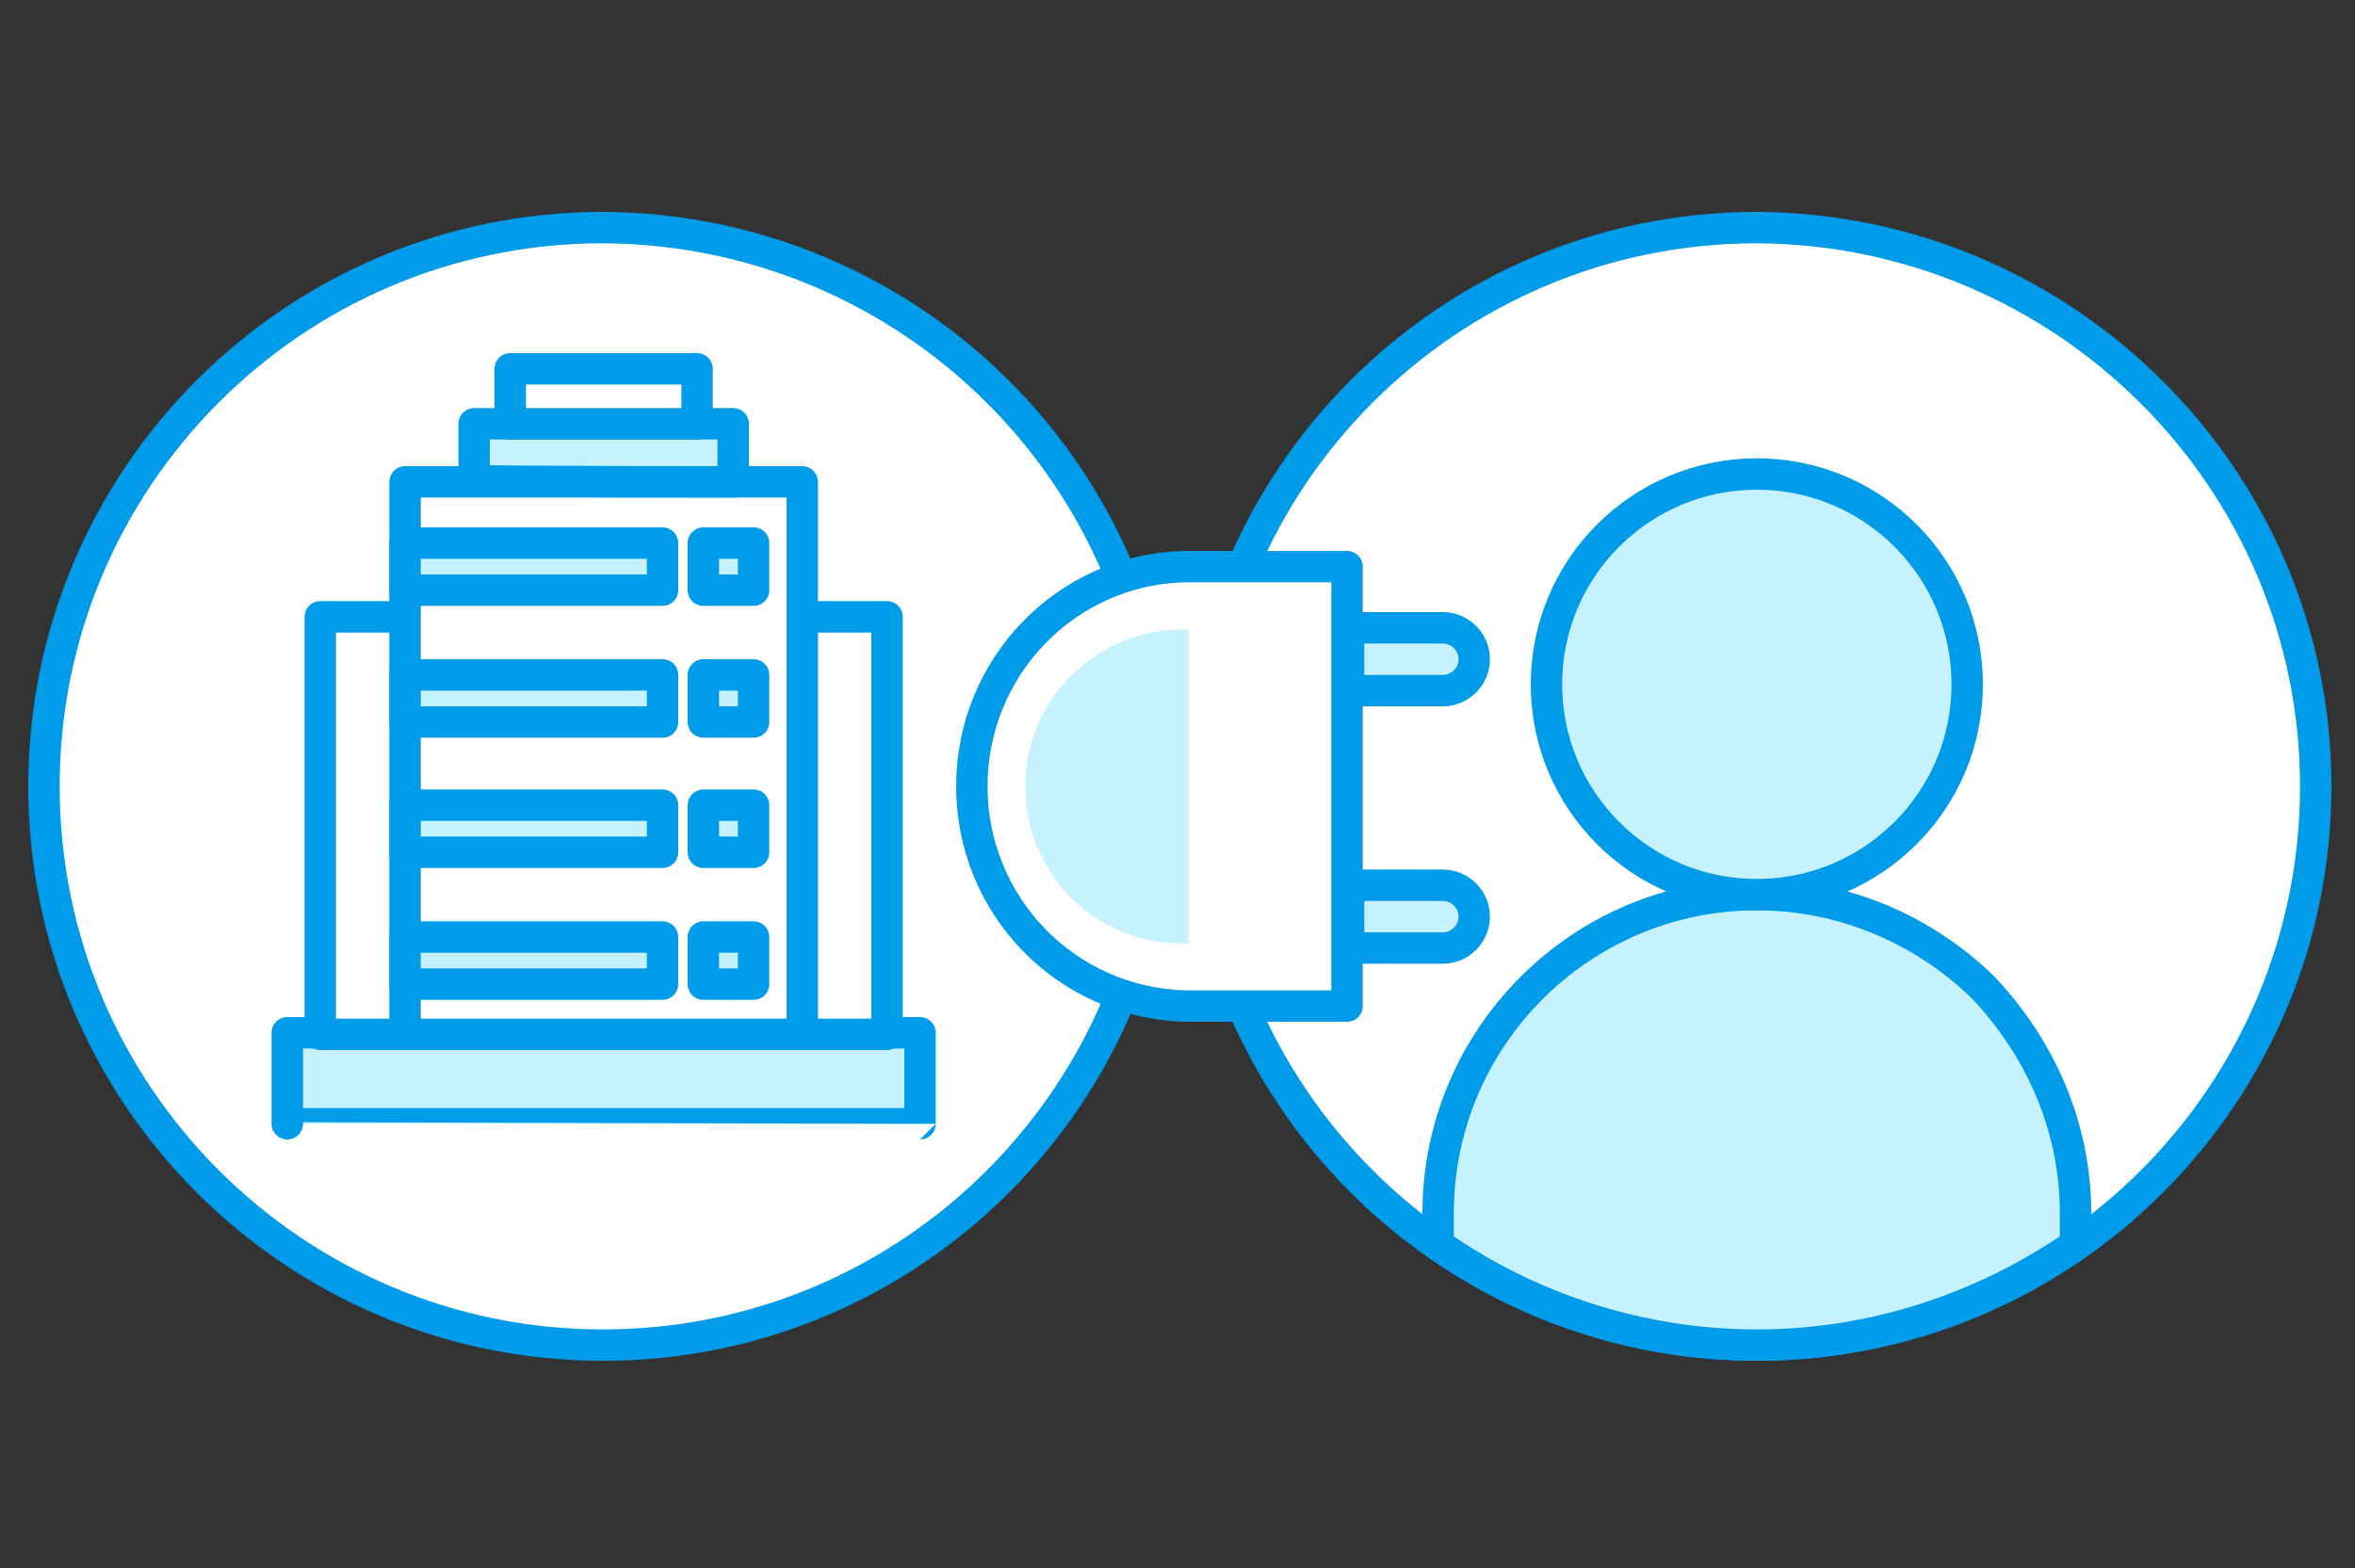
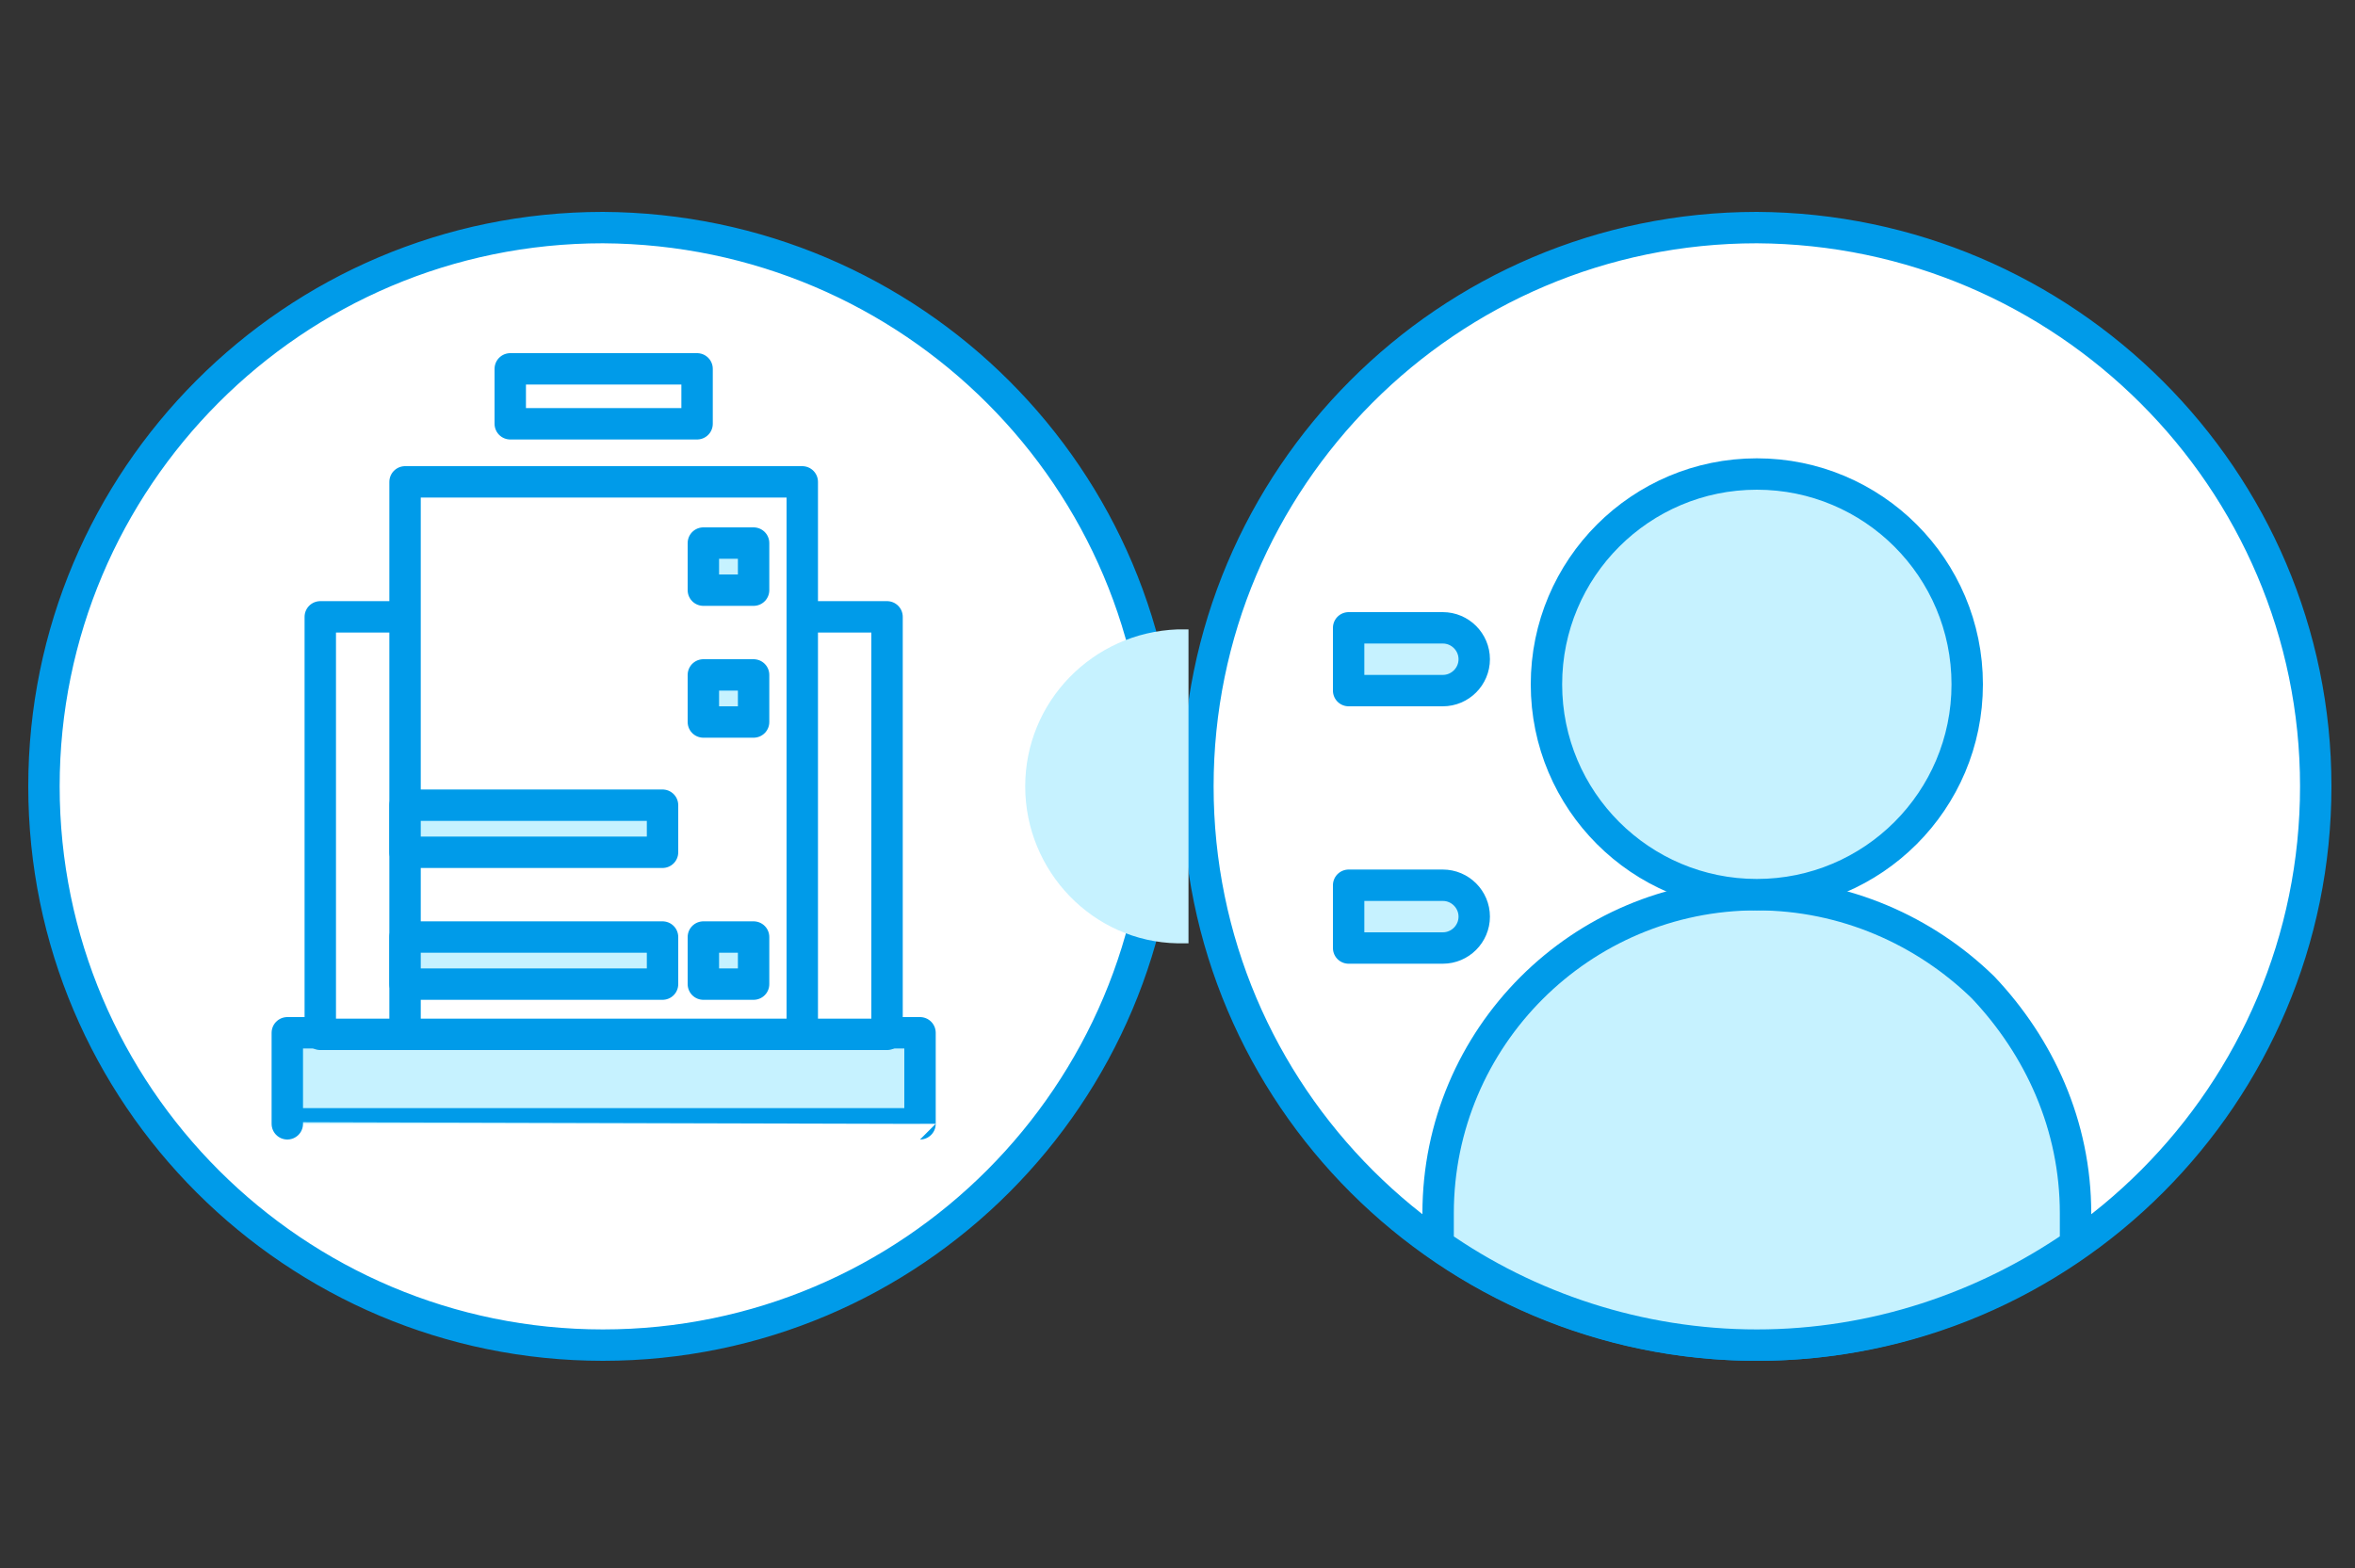
<svg xmlns="http://www.w3.org/2000/svg" version="1.1" id="Layer_1" x="0px" y="0px" viewBox="0 0 150 99.9" style="enable-background:new 0 0 150 99.9;" xml:space="preserve">
  <rect x="0" y="0" width="150" height="99.9" fill="#333333" stroke="none" />
  <style type="text/css">
	.st0{fill:#C6F2FF;stroke:#009BE9;stroke-width:2;stroke-linecap:round;stroke-linejoin:round;stroke-miterlimit:10;}
	.st1{fill-rule:evenodd;clip-rule:evenodd;fill:#FFFFFF;stroke:#009BE9;stroke-width:2;stroke-miterlimit:10;}
	.st2{fill:#FFFFFF;stroke:#009BE9;stroke-width:2;stroke-miterlimit:10;}
	.st3{fill:none;stroke:#009BE9;stroke-width:2;stroke-miterlimit:10;}
	.st4{fill:#C6F2FF;stroke:#009BE9;stroke-width:2;stroke-miterlimit:10;}
	.st5{fill:#28A5F9;}
	.st6{fill-rule:evenodd;clip-rule:evenodd;fill:#C6F2FF;}
	
		.st7{fill-rule:evenodd;clip-rule:evenodd;fill:#FFFFFF;stroke:#009BE9;stroke-width:2;stroke-linecap:round;stroke-linejoin:round;stroke-miterlimit:10;}
	.st8{fill:#FFFFFF;stroke:#009BE9;stroke-width:2;stroke-linecap:round;stroke-linejoin:round;stroke-miterlimit:10;}
	.st9{fill:#C6F2FF;}
	.st10{fill:#FFFFFF;stroke:#009BE9;stroke-width:2.419;stroke-linecap:round;stroke-linejoin:round;stroke-miterlimit:10;}
	.st11{fill:#C6F2FF;stroke:#009BE9;stroke-width:2.419;stroke-linecap:round;stroke-linejoin:round;stroke-miterlimit:10;}
	.st12{fill:#009BFF;stroke:#009BE9;stroke-width:2;stroke-linecap:round;stroke-linejoin:round;stroke-miterlimit:10;}
	.st13{fill:#C6F2FF;stroke:#009BE9;stroke-width:2.057;stroke-linecap:round;stroke-linejoin:round;stroke-miterlimit:10;}
</style>
  <path class="st8" d="M147.5,50.1c0,19.6-15.9,35.6-35.6,35.6c-19.6,0-35.6-15.9-35.6-35.6c0-19.6,15.9-35.6,35.6-35.6  C131.5,14.6,147.5,30.5,147.5,50.1L147.5,50.1z M147.5,50.1" />
  <path class="st8" d="M74,50.1c0,19.6-15.9,35.6-35.6,35.6c-19.6,0-35.6-15.9-35.6-35.6c0-19.6,15.9-35.6,35.6-35.6  C58.1,14.6,74,30.5,74,50.1L74,50.1z M74,50.1" />
  <path class="st0" d="M132.2,77.3v2c-5.8,4-12.8,6.4-20.3,6.4c-7.5,0-14.6-2.4-20.3-6.4v-2c0-11.2,9.1-20.3,20.3-20.3  c5.6,0,10.7,2.3,14.4,5.9C129.9,66.7,132.2,71.7,132.2,77.3L132.2,77.3z M132.2,77.3" />
  <path class="st0" d="M125.3,43.6c0,7.4-6,13.4-13.4,13.4c-7.4,0-13.4-6-13.4-13.4c0-7.4,6-13.4,13.4-13.4  C119.3,30.2,125.3,36.2,125.3,43.6L125.3,43.6z M125.3,43.6" />
-   <path class="st8" d="M61.9,50.1c0,7.6,6,13.8,13.6,14v0h10.3V36.1H75.4v0C67.9,36.3,61.9,42.5,61.9,50.1z" />
  <path class="st9" d="M65.3,50.1c0,5.4,4.3,9.9,9.7,10v0h0.7V40.1H75v0C69.6,40.3,65.3,44.7,65.3,50.1z" />
  <path class="st0" d="M85.9,60.3v-3.9h6c1.1,0,2,0.9,2,2v0c0,1.1-0.9,2-2,2H85.9z" />
  <path class="st0" d="M85.9,43.9V40h6c1.1,0,2,0.9,2,2v0c0,1.1-0.9,2-2,2H85.9z" />
  <g>
    <path class="st0" d="M58.6,71.6v-5.8H18.3v5.8C18.3,71.6,57.7,71.6,58.6,71.6z" />
    <path class="st8" d="M56.5,39.3v26.6H20.4V39.3C20.4,39.3,55.7,39.3,56.5,39.3z" />
    <path class="st8" d="M51.1,30.7v35.2H25.8V30.7C25.8,30.7,50.5,30.7,51.1,30.7z" />
-     <path class="st0" d="M46.7,30.7V27H30.2v3.6C30.2,30.7,46.3,30.7,46.7,30.7z" />
    <g>
-       <path class="st0" d="M42.2,37.6v-3H25.8v3C25.8,37.6,41.9,37.6,42.2,37.6z" />
      <path class="st0" d="M44.8,37.6v-3H48v3C48,37.6,44.8,37.6,44.8,37.6z" />
    </g>
    <g>
-       <path class="st0" d="M42.2,46v-3H25.8v3C25.8,46,41.9,46,42.2,46z" />
      <path class="st0" d="M44.8,46v-3H48v3C48,46,44.8,46,44.8,46z" />
    </g>
    <g>
      <path class="st0" d="M42.2,54.3v-3H25.8v3C25.8,54.3,41.9,54.3,42.2,54.3z" />
-       <path class="st0" d="M44.8,54.3v-3H48v3C48,54.3,44.8,54.3,44.8,54.3z" />
    </g>
    <g>
      <path class="st0" d="M42.2,62.7v-3H25.8v3C25.8,62.7,41.9,62.7,42.2,62.7z" />
      <path class="st0" d="M44.8,62.7v-3H48v3C48,62.7,44.8,62.7,44.8,62.7z" />
    </g>
    <path class="st8" d="M44.4,23.5V27H32.5v-3.5C32.5,23.5,44.1,23.5,44.4,23.5z" />
  </g>
</svg>